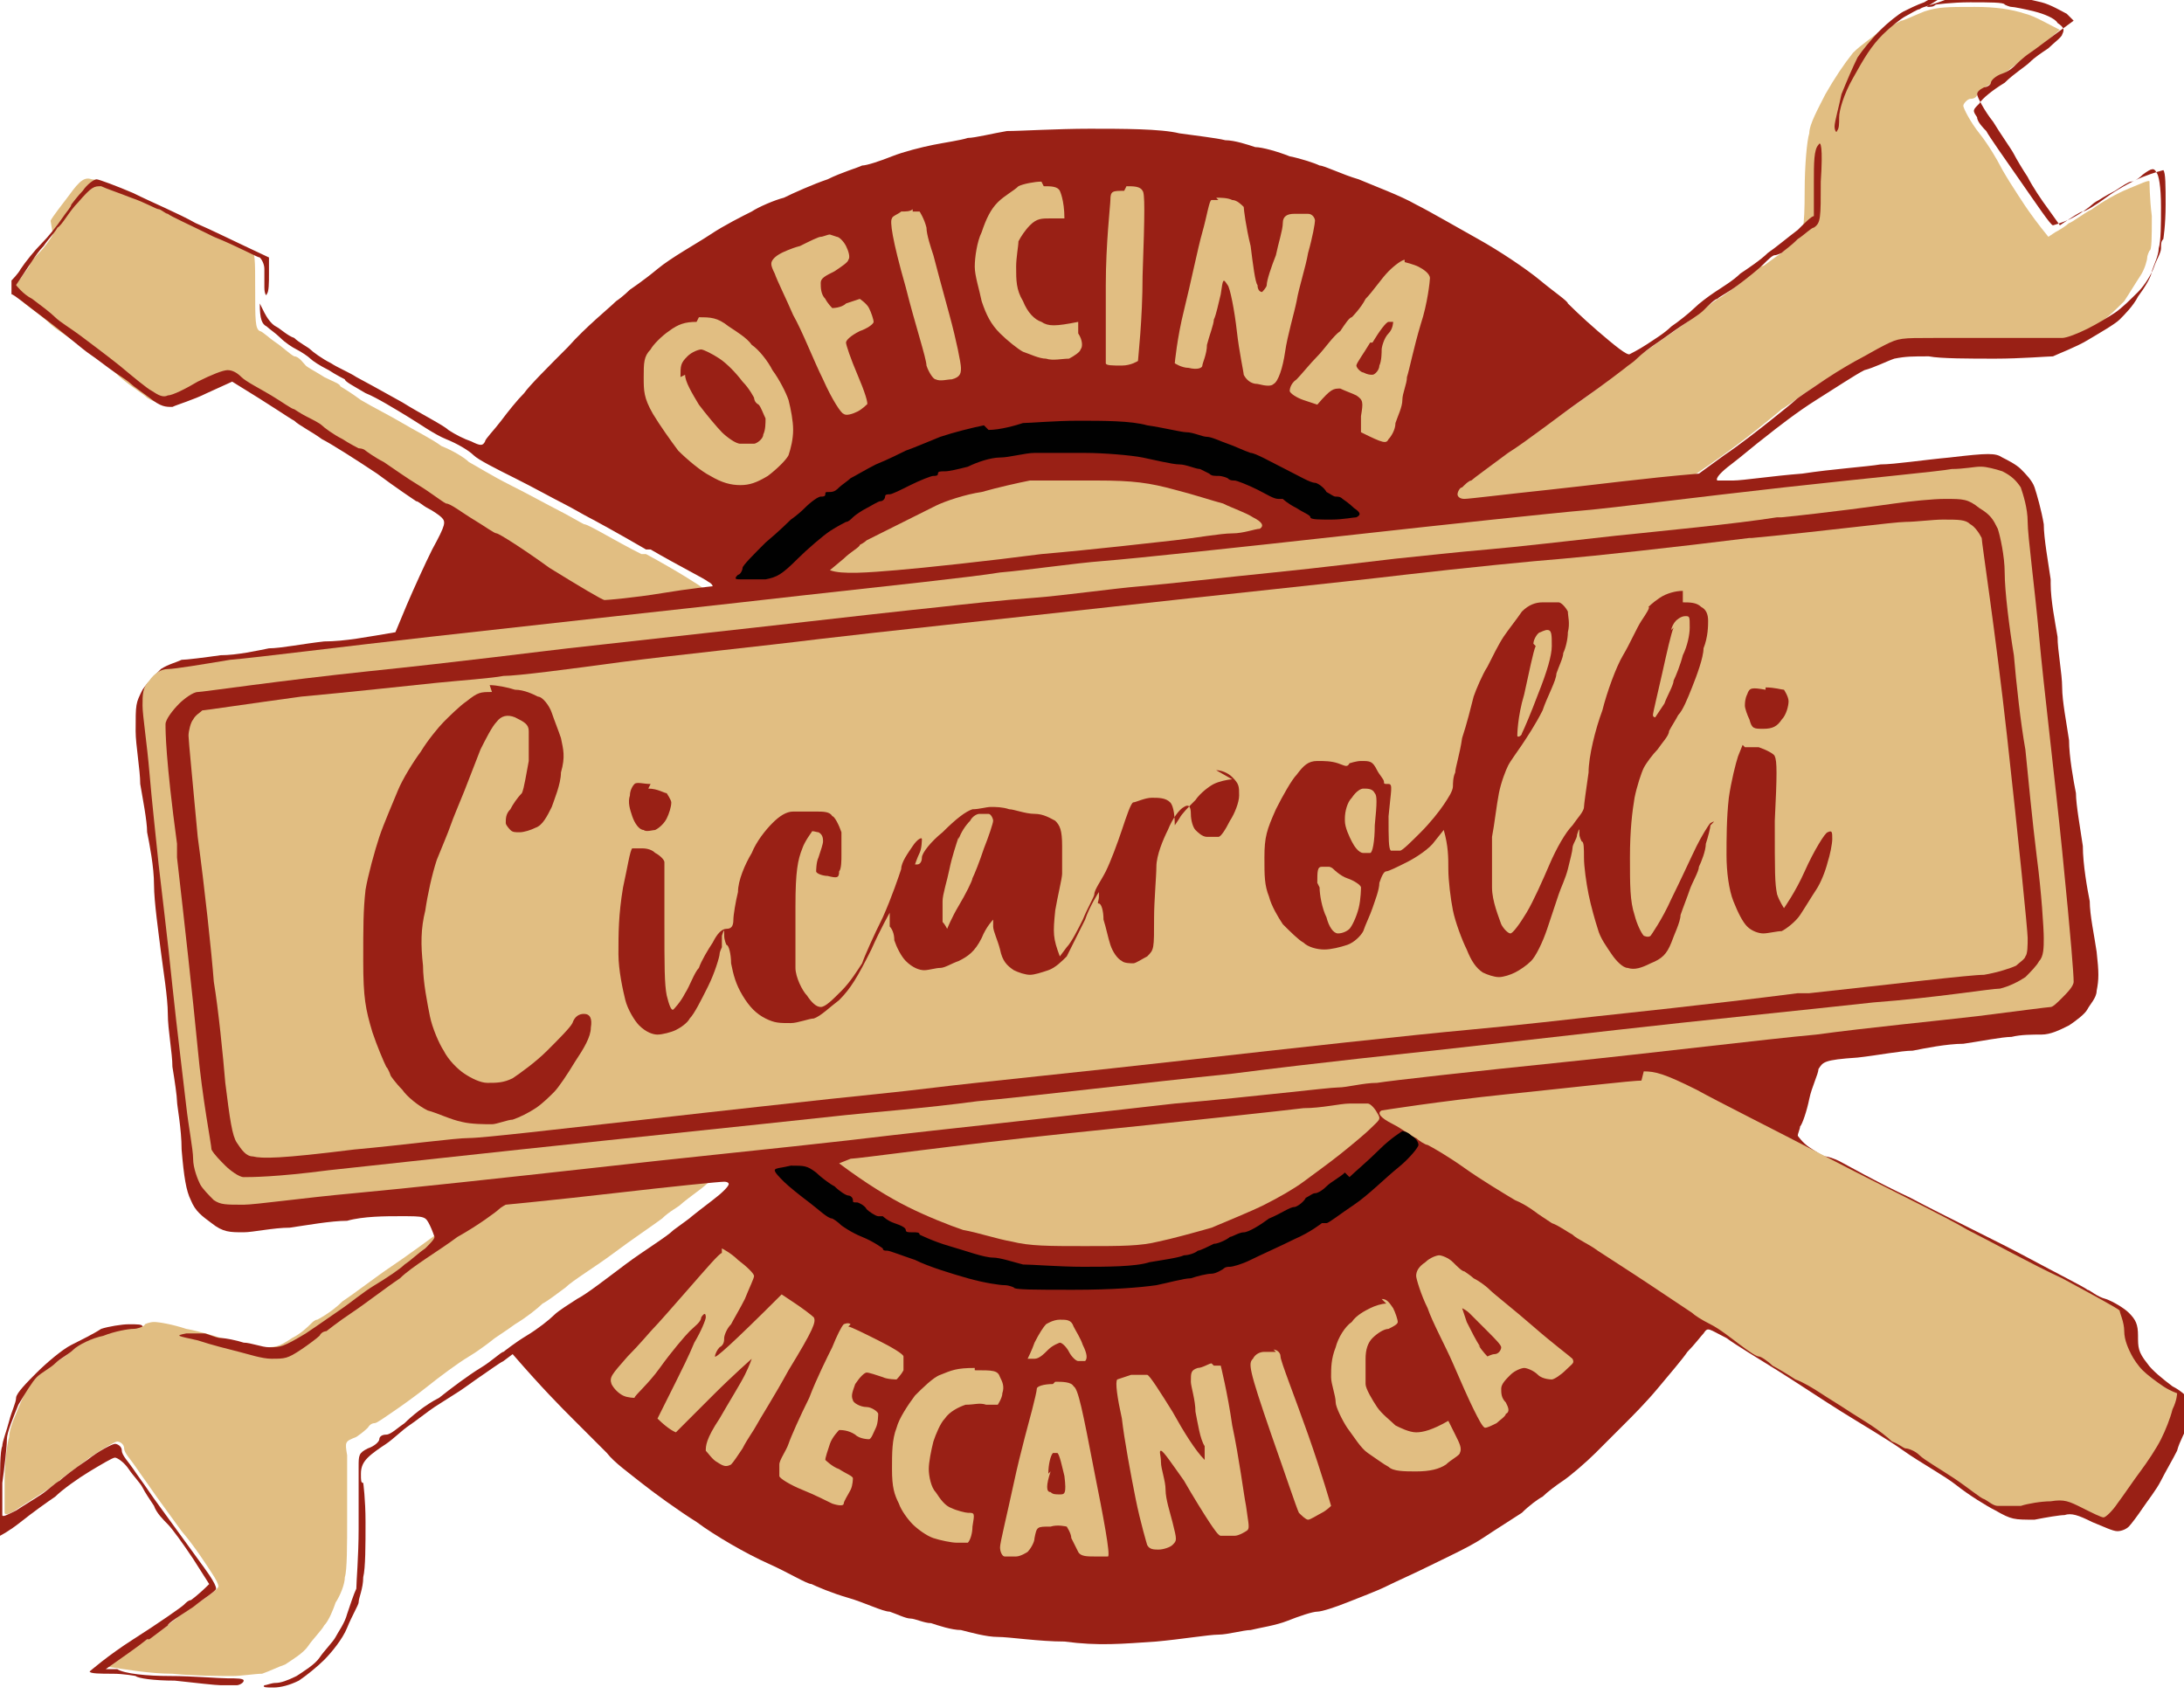
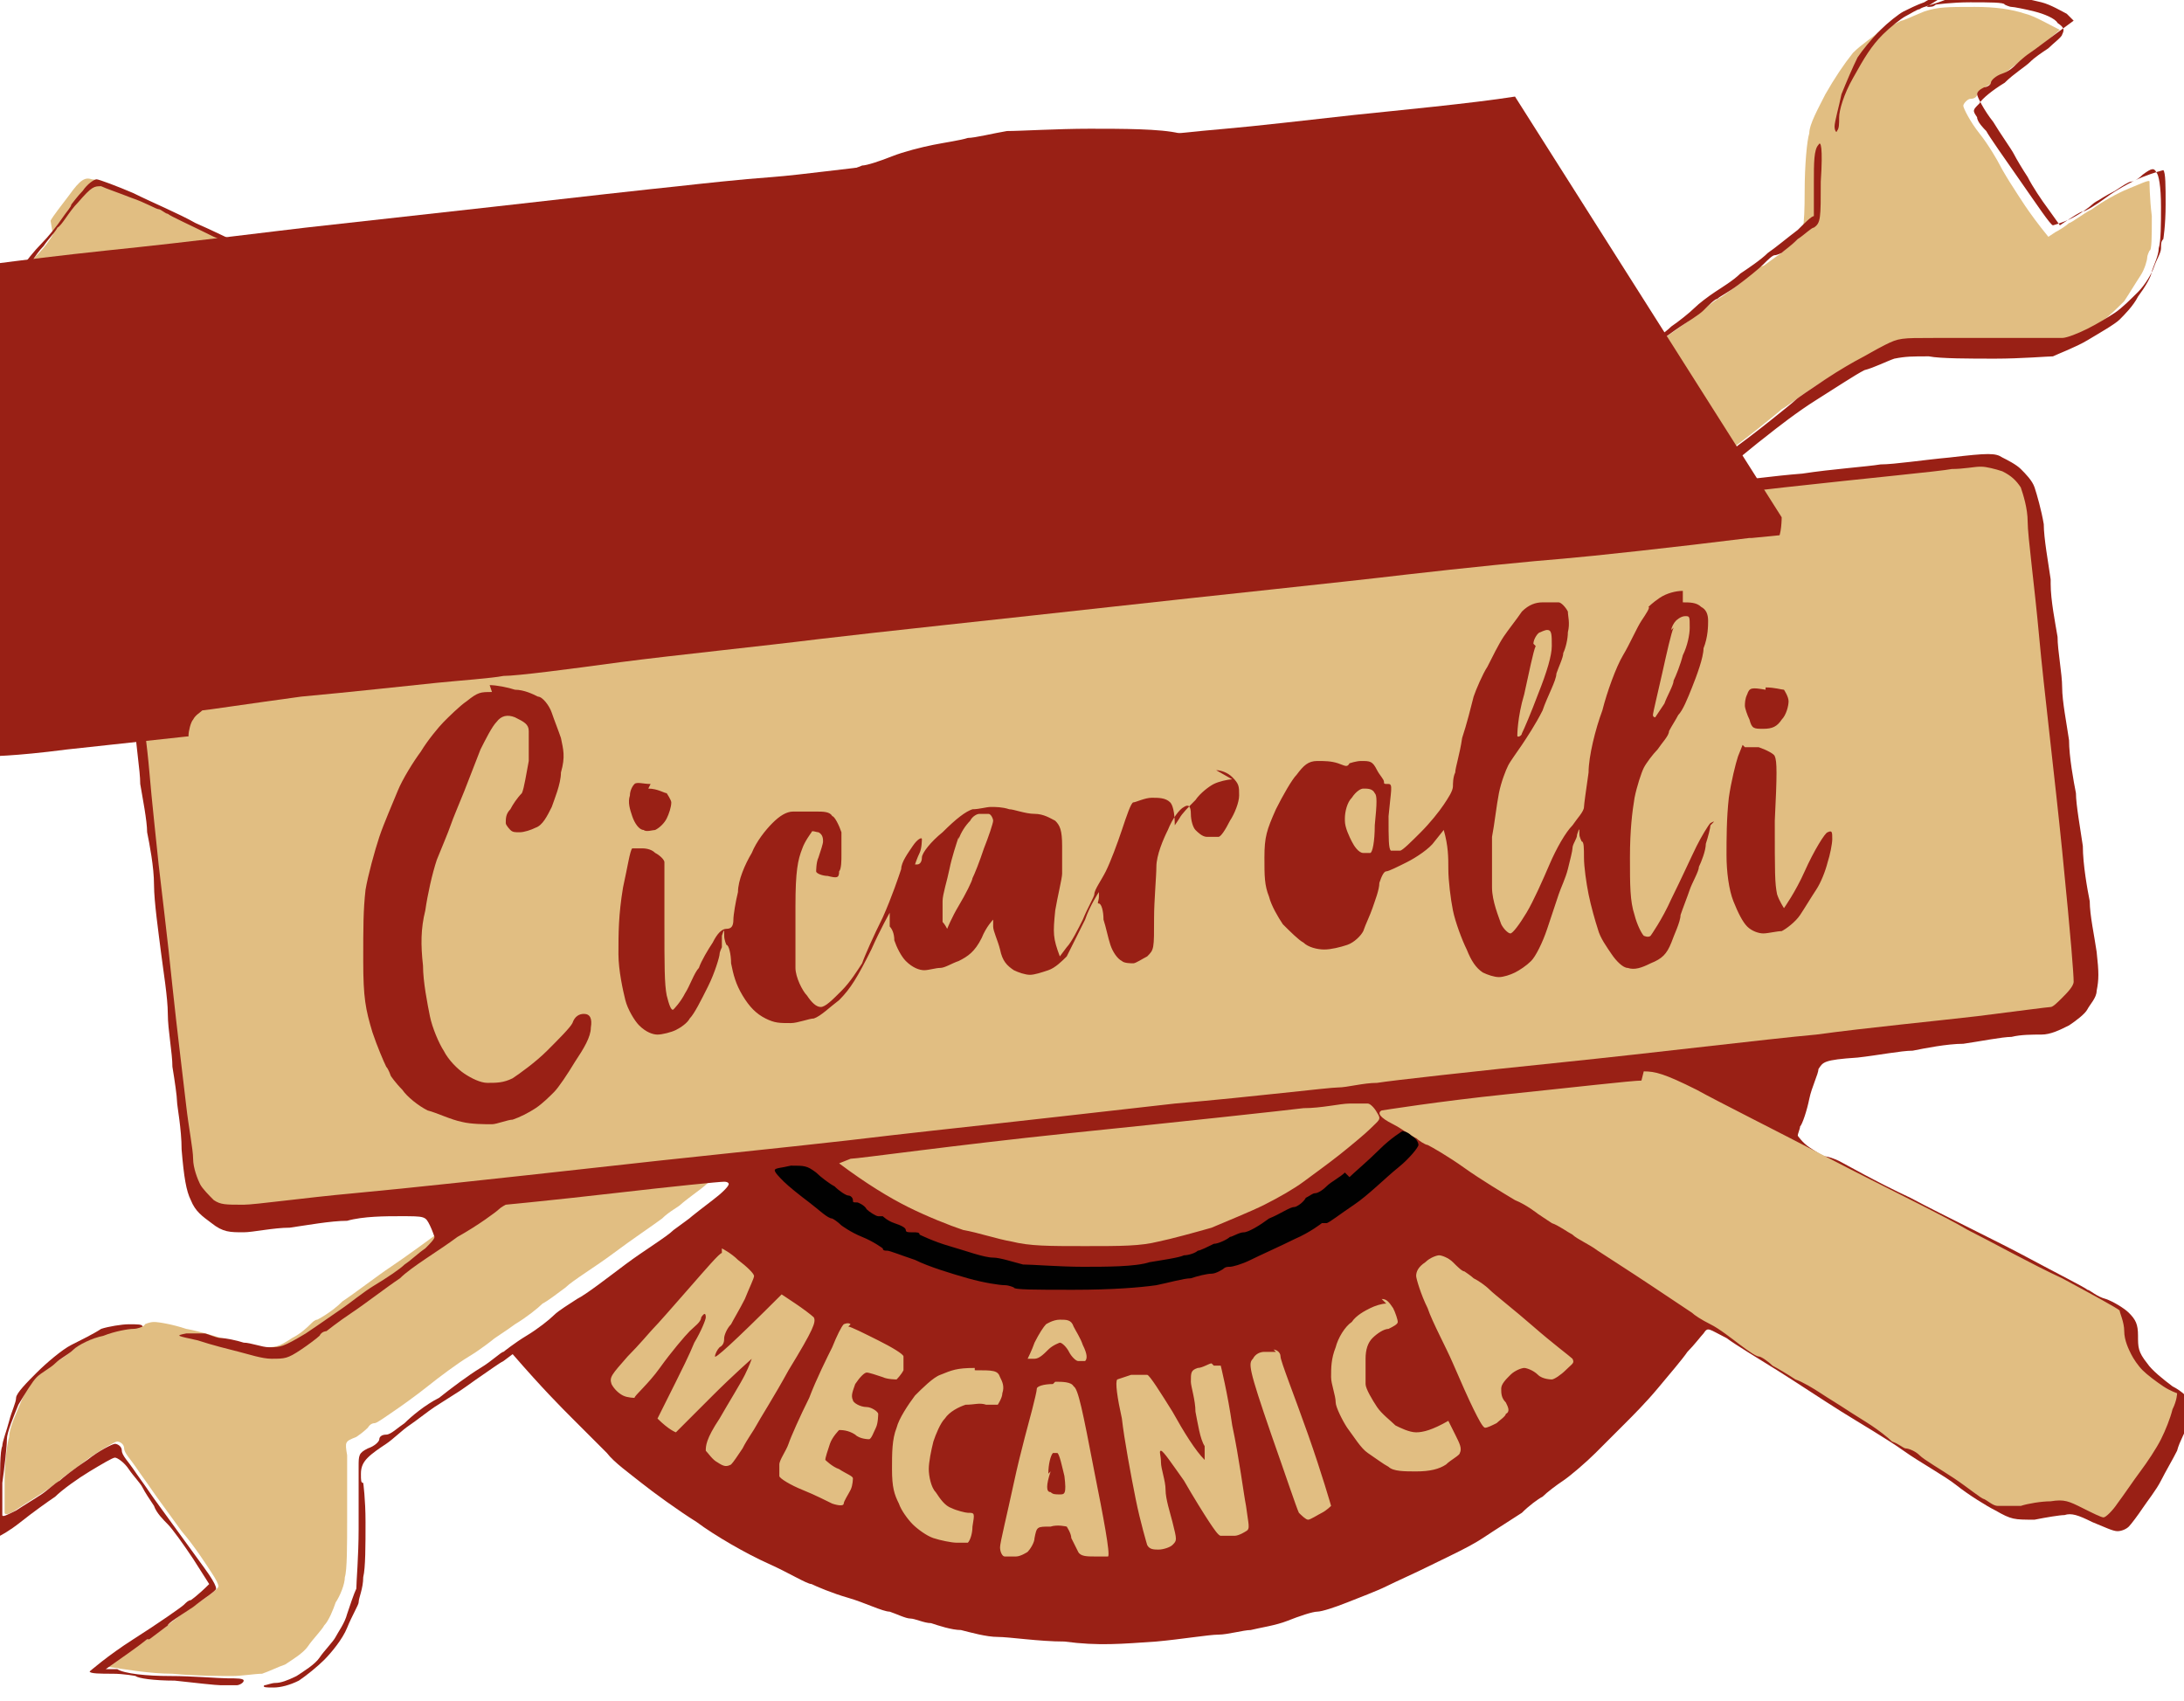
<svg xmlns="http://www.w3.org/2000/svg" id="Camada_1" viewBox="0 0 95 74">
  <defs>
    <style>      .st0, .st1 {        fill: #992015;      }      .st2 {        fill: #010101;      }      .st3, .st4 {        fill: #e1be82;      }      .st1, .st4 {        fill-rule: evenodd;      }    </style>
  </defs>
  <path class="st3" d="M82.7.9c.1,0,.5-.2,1-.4.6-.2,1-.2,2.2-.2.9,0,1.6.1,2.2.3.4.1.9.4,1.5.7l-.7.6c-.4.3-.9.7-1.2.9s-.5.4-.6.5c0,0-.3.3-.6.4-.3.2-.5.3-.5.4s-.1.2-.3.2c-.1,0-.3.2-.3.3,0,.1.3.7.7,1.2.4.5.8,1.2.9,1.4.1.2.4.7.6,1,.2.3.6,1,1.5,2.1l.3-.2c.2-.1.5-.3.6-.4.1,0,.6-.4,1-.6.4-.3,1.1-.7,1.6-.9.5-.2.9-.4.9-.3,0,0,0,.7.1,1.5,0,.9,0,1.5-.1,1.5,0,0-.1.2-.1.3s-.1.5-.3.8c-.2.3-.5.8-.7,1.1-.3.3-.7.7-1,.9-.3.2-.8.5-1.2.7-.4.2-.9.4-1.1.4-.2,0-1.2,0-2.3,0-1,0-2.5,0-3.3,0-1.3,0-1.5,0-2.1.3-.4.2-.8.4-1.1.6-.2.1-.9.5-1.5.9-.6.4-1.1.8-1.3.9-.1.1-.6.5-1.1.9-.5.4-1.4,1.1-3.2,2.3l-1.5.2c-.8,0-3.1.3-5,.6-1.9.2-3.6.4-3.7.4s-.3,0-.3-.2.1-.2.2-.3c.1,0,.3-.2.4-.3.1-.1.9-.7,1.6-1.2.8-.6,2.3-1.7,3.2-2.3,1-.7,1.8-1.3,1.9-1.4,0,0,.3-.3.5-.4.2-.2.6-.5.9-.7.3-.2.7-.5,1-.7.3-.2.7-.5,1-.7.2-.2.5-.4.6-.5.1,0,.5-.4.9-.6.4-.3.9-.6,1.1-.9.2-.2.5-.4.5-.4s.2,0,.3-.1c0,0,.4-.3.7-.5h0c.3-.3.6-.5.7-.6.2-.2.3-.4.3-2.1,0-1.1.1-2.2.2-2.5,0-.4.4-1.1.7-1.7.4-.7.8-1.3,1.2-1.8.4-.4.9-.7,1.1-.9.2-.1.5-.2.6-.3Z" />
  <path class="st3" d="M2.2,9.6c.1-.2.5-.7.8-1.1.5-.7.7-.8,1-.7.2,0,.8.2,1.3.5.5.2,1.1.5,1.2.5.1,0,.3.2.4.2.1,0,1,.5,2,1,1,.5,1.9.9,2,.9.2,0,.2.4.2,1.7,0,1.3,0,1.7.2,1.8.1,0,.4.3.7.5.3.2.6.5.8.6.2,0,.4.3.5.4.1.1.5.3.8.5.4.2.7.3.7.4,0,0,.5.3.9.6.5.3,1.3.7,1.8,1,.5.3,1.3.7,1.7,1,.5.2,1,.5,1.2.7.2.1,1,.6,1.8,1,.8.4,1.7.9,2.1,1.1.4.2.9.5,1.1.6.2,0,1.3.7,2.5,1.3h.2c1.3.7,2.4,1.4,2.5,1.5.1.1.2.2.2.2,0,0-1,.2-2.2.3-1.2.1-2.3.3-2.5.3s-1.2-.5-2.4-1.4c-1.2-.8-2.2-1.4-2.3-1.5-.1,0-.6-.4-1-.6-.5-.3-1-.6-1.2-.7-.2-.1-.7-.4-1.2-.8-.5-.3-1.2-.8-1.5-1-.3-.2-.7-.5-.8-.5,0,0-.2-.1-.3-.1s-.4-.2-.7-.4c-.3-.2-.7-.5-.9-.6-.1-.1-.5-.3-.7-.4-.2-.1-.5-.2-.5-.3,0,0-.5-.3-1-.6-.5-.3-1.1-.7-1.3-.8-.2-.2-.5-.3-.6-.3s-.7.2-1.3.5c-.6.3-1.2.5-1.3.6-.2,0-.4,0-.7-.2-.2-.2-.9-.6-1.4-1.1-.6-.5-1.3-1.1-1.7-1.3-.4-.3-.9-.6-1.1-.8-.2-.2-.6-.5-1-.8-.4-.3-.6-.6-.7-.6,0,0,.2-.4.4-.6.2-.3.4-.5.4-.6s.2-.3.4-.5c.2-.2.5-.6.6-.8Z" />
  <path class="st3" d="M21.7,52c.1,0,2.1-.2,4.4-.5,2.3-.3,4.4-.5,4.7-.5.2,0,.4,0,.4,0,0,0-.3.4-.7.7-.4.3-.8.6-.9.7s-.5.3-.8.6c-.4.3-1.3.9-2.1,1.5-.8.6-1.8,1.2-2.1,1.5-.4.3-.8.6-1,.7-.2.2-.7.6-1.2.9-.4.3-.9.6-1,.7,0,0-.5.4-1,.7-.5.3-1.3.9-1.8,1.3-.5.4-1.2.9-1.5,1.1-.3.2-.7.5-.8.5-.2,0-.3.2-.3.2s-.2.2-.5.4c-.5.2-.5.2-.4.8,0,.3,0,1.5,0,2.7,0,1.2,0,2.3-.1,2.6,0,.3-.2.8-.4,1.1-.1.3-.3.8-.5,1-.1.2-.5.6-.7.9-.2.3-.7.6-1,.8-.3.1-.7.3-1,.4-.3,0-.9.1-1.3.1s-1.6,0-2.6-.1c-1,0-2.1-.2-2.8-.3l.4-.3c.2-.2.8-.6,1.3-.9.5-.3.9-.6,1-.7,0,0,.5-.4,1.1-.8.6-.4,1-.7,1-.8s-.1-.3-.3-.6c-.2-.3-.7-1.1-1.3-1.8-.5-.7-1.1-1.5-1.3-1.8-.2-.3-.5-.7-.7-1-.2-.3-.5-.6-.5-.8,0-.2-.2-.3-.3-.3s-.6.3-1.2.7c-.5.4-1.1.8-1.2.9-.1.1-.5.4-.8.6h0c-.3.2-.8.5-1.1.7-.4.3-.6.3-.6.2,0,0,0-.7,0-1.4,0-.7.1-1.6.2-1.9,0-.4.3-1,.5-1.5.2-.5.6-1.1.8-1.2.2-.2.5-.5.8-.6.2-.1.6-.4.8-.6.2-.2.8-.4,1.3-.6.5-.2,1.1-.3,1.3-.3.2,0,.4,0,.4-.1,0,0,.2-.1.4-.1s.8.1,1.4.3c.6.1,1.5.4,1.9.5.4.1,1.1.3,1.4.3.6,0,.7,0,1.3-.4.4-.2.7-.5.8-.6.1-.1.2-.2.3-.2,0,0,.6-.3,1.1-.8.6-.4,1.5-1.1,2.1-1.5.6-.4,1.7-1.2,2.5-1.8.8-.6,1.6-1.1,1.8-1.2.1-.1.3-.2.4-.2Z" />
  <path class="st0" d="M83.8.3c.2,0,.3,0,.4-.1,0,0,.7-.1,1.5-.1s1.5,0,1.5.1c0,0,.2.1.3.1s.6.1,1,.2c.4.1.9.3,1,.5.3.2.3.3.2.5,0,.1-.4.4-.6.6-.3.2-.6.4-.8.6-.2.2-.7.5-1.1.9-.5.3-1,.7-1.1.9-.3.3-.3.3-.1.6,0,.2.3.5.4.6.1.2.8,1.2,1.5,2.2.7,1,1.3,1.9,1.4,1.9,0,0,.4-.1.8-.3.4-.2.8-.5.9-.6.1-.1.3-.2.3-.2,0,0,.3-.2.7-.4.3-.2.6-.4.7-.4s.3-.1.5-.3c.4-.3.5-.3.6-.1.1.1.2.6.2,1.5,0,.7,0,1.5-.1,1.8,0,.3-.2.7-.3,1,0,.2-.3.7-.6,1.1-.2.4-.6.8-.8,1-.2.2-.9.6-1.4.9s-1.3.6-1.5.7c-.2,0-1.4.1-2.5.1s-2.4,0-2.9-.1c-.7,0-1,0-1.5.1-.3.1-.9.4-1.3.5-.4.2-1.3.8-2.1,1.3-.8.5-1.7,1.2-2.2,1.6-.4.3-1.1.9-1.5,1.2-.4.3-.7.6-.6.7,0,0,.4,0,.7,0,.4,0,1.7-.2,3-.3,1.3-.2,2.8-.3,3.4-.4.6,0,1.9-.2,3-.3,1.7-.2,2-.2,2.3,0,.2.1.6.3.8.5.2.2.5.5.6.8.1.3.3,1,.4,1.6,0,.6.2,1.7.3,2.4v.2c0,.7.2,1.7.3,2.3,0,.6.2,1.6.2,2.2,0,.6.2,1.6.3,2.3,0,.7.2,1.8.3,2.3,0,.5.2,1.6.3,2.3,0,.8.2,1.9.3,2.4,0,.6.2,1.5.3,2.2.1.9.1,1.2,0,1.7,0,.3-.3.6-.4.8-.1.2-.5.5-.8.7-.4.2-.8.4-1.2.4s-.9,0-1.3.1c-.4,0-1.4.2-2.1.3-.7,0-1.7.2-2.2.3-.5,0-1.5.2-2.4.3h0c-1.5.1-1.5.2-1.7.5,0,.2-.3.8-.4,1.3s-.3,1.1-.4,1.2c0,.1-.1.3-.1.4,0,0,.2.3.5.5.3.2.6.4.7.4.1,0,.4.1.6.2.2.1,1.6.9,3.1,1.6,1.5.8,3.8,1.9,5.1,2.6,1.3.7,2.5,1.3,2.6,1.4.1,0,.4.3.8.4.3.1.8.4,1,.6.3.3.4.5.4,1,0,.5,0,.7.4,1.2.2.3.7.7,1.1,1,.4.2.7.5.8.7.1.3,0,.5-.1.9-.1.3-.4.8-.5,1.2-.2.4-.5.9-.7,1.3-.2.4-.6.9-.8,1.2-.2.3-.5.7-.6.8-.1.1-.3.2-.5.2s-.6-.2-1.1-.4c-.6-.3-.9-.4-1.2-.3-.2,0-.8.1-1.3.2-.9,0-1,0-1.7-.4-.4-.2-1.2-.7-1.7-1.1-.5-.4-1.6-1-2.3-1.5-.7-.5-1.9-1.2-2.7-1.7-.8-.5-2-1.3-2.8-1.8-.8-.5-1.8-1.1-2.2-1.4-.8-.4-.8-.5-1-.2-.1.1-.4.5-.7.8-.2.3-.8,1-1.3,1.6-.5.6-1.1,1.2-1.4,1.5-.3.3-.9.9-1.3,1.3-.4.4-1.1,1-1.4,1.2-.3.2-.7.5-.9.7-.2.1-.6.4-.9.7-.3.2-1.1.7-1.7,1.1-.6.4-1.7.9-2.3,1.2-.6.3-1.5.7-1.9.9-.4.2-1.2.5-1.7.7-.5.2-1.1.4-1.3.4-.2,0-.8.2-1.3.4-.5.2-1.2.3-1.6.4-.3,0-1,.2-1.4.2-.4,0-1.6.2-2.7.3-1.5.1-2.5.2-4,0-1.1,0-2.4-.2-2.9-.2-.5,0-1.2-.2-1.6-.3-.4,0-1-.2-1.3-.3-.3,0-.7-.2-.9-.2-.2,0-.6-.2-.9-.3-.3,0-1.1-.4-1.8-.6-.7-.2-1.4-.5-1.6-.6-.2,0-1-.5-1.9-.9-.9-.4-2.3-1.2-3.1-1.8-.8-.5-1.9-1.3-2.4-1.7-.5-.4-1.2-.9-1.5-1.3-.3-.3-1-1-1.5-1.5-.5-.5-1.3-1.3-2.6-2.8l-.4.3c-.2.1-.6.4-.9.6-.3.2-.7.5-1,.7-.3.2-.8.5-1.1.7-.3.2-.8.6-1.1.8-.3.2-.7.6-1,.8-.3.2-.6.4-.8.6-.2.2-.3.4-.3.7s0,.4.1.4c0,0,.1.7.1,1.7s0,2-.1,2.4c0,.5-.2.9-.2,1.1,0,.1-.3.6-.5,1.1-.2.5-.7,1.1-1,1.4-.3.3-.8.7-1.1.9-.4.2-.8.3-1.1.3s-.5,0-.4-.1c.1,0,.3-.1.5-.1s.5-.1.9-.3c.3-.2.8-.5,1-.8.2-.3.6-.7.7-.9.1-.2.4-.6.5-1,.1-.3.3-.9.4-1.1,0-.3.1-1.4.1-2.6,0-1.2,0-2.3,0-2.7,0-.5,0-.6.4-.8.3-.1.5-.3.5-.4s.1-.2.3-.2c.2,0,.5-.3.8-.5.3-.3.9-.8,1.5-1.1.5-.4,1.3-1,1.8-1.3s.9-.7,1-.7c0,0,.5-.4,1-.7.5-.3,1-.7,1.2-.9.2-.2.7-.5,1-.7.4-.2,1.3-.9,2.1-1.5.8-.6,1.8-1.2,2.1-1.5.4-.3.7-.5.8-.6,0,0,.5-.4.9-.7.4-.3.7-.6.7-.7,0,0,0-.1-.2-.1s-2.2.2-4.8.5c-2.6.3-4.7.5-4.7.5s-.2.1-.3.2c-.1.1-.9.7-1.8,1.2-.8.6-2,1.3-2.5,1.8-.6.4-1.5,1.1-2.1,1.5-.6.4-1.1.8-1.1.8,0,0-.2,0-.3.2-.1.1-.5.4-.8.6-.6.4-.7.4-1.3.4-.4,0-1-.2-1.4-.3-.4-.1-1.2-.3-1.8-.5-.9-.2-1-.2-.5-.3.3,0,.6,0,.8,0,.1,0,.5.2.7.2.2,0,.7.1,1,.2.3,0,.8.2,1.1.2.5,0,.6,0,1.6-.6.6-.4,1.3-.9,1.6-1.1.3-.2.9-.7,1.4-1,.5-.3,1.1-.7,1.3-.9.3-.2.6-.5.9-.7.2-.2.4-.4.4-.5,0,0-.1-.3-.2-.5-.2-.4-.2-.4-1.3-.4-.6,0-1.6,0-2.3.2-.7,0-1.8.2-2.5.3-.7,0-1.6.2-2,.2-.6,0-.9,0-1.4-.4-.4-.3-.7-.5-.9-1-.2-.4-.3-1-.4-2.2,0-.9-.2-1.9-.2-2.1,0-.2-.1-.9-.2-1.5,0-.6-.2-1.6-.2-2.3,0-.7-.2-1.9-.3-2.7-.1-.8-.3-2.2-.3-2.9,0-.8-.2-1.8-.3-2.3,0-.5-.2-1.5-.3-2.1,0-.6-.2-1.7-.2-2.3,0-1.2,0-1.2.3-1.8.2-.3.6-.7.8-.9.3-.2.7-.3.9-.4.2,0,1-.1,1.7-.2.7,0,1.6-.2,2.1-.3.5,0,1.5-.2,2.4-.3.9,0,1.9-.2,3.1-.4l.5-1.2c.3-.7.8-1.8,1.1-2.4.6-1.1.6-1.2.4-1.4-.1-.1-.4-.3-.6-.4-.2-.1-.4-.3-.5-.3,0,0-.9-.6-1.7-1.2-.9-.6-2-1.3-2.4-1.5-.4-.3-1-.6-1.2-.8-.2-.1-.9-.6-2.7-1.7l-1.1.5c-.6.3-1.3.5-1.5.6-.3,0-.5,0-1-.4-.4-.3-.7-.5-.8-.6s-.4-.3-.7-.5c-.3-.2-.8-.6-1.1-.8-.3-.2-1.1-.9-1.9-1.5s-1.4-1.1-1.5-1.1c0,0,0-.1,0-.3s0-.3,0-.3c0,0,.3-.3.4-.5.2-.3.6-.8.9-1.1.3-.3.7-.8.9-1.1s.4-.5.4-.6c0,0,.3-.4.5-.6.2-.3.5-.5.6-.5s.9.3,1.6.6c.8.4,2,.9,2.7,1.3.7.3,1.7.8,3.2,1.5v.7c0,.4,0,.8-.1.9,0,.1-.1,0-.1-.3,0-.2,0-.6,0-.8,0-.2-.1-.4-.2-.5-.1,0-1-.5-2-.9-1-.5-1.9-.9-2-1-.1,0-.3-.2-.4-.2-.1,0-.6-.3-1.2-.5-.5-.2-1.1-.4-1.3-.5-.3,0-.4,0-1,.7-.4.4-.7,1-.9,1.1-.1.2-.4.5-.6.8-.2.2-.4.5-.4.5s-.2.3-.4.6c-.2.3-.4.6-.4.6,0,0,.3.4.7.6.4.3.8.6,1,.8.2.2.7.5,1.1.8.4.3,1.2.9,1.7,1.3.6.5,1.2,1,1.4,1.1.3.2.5.3.7.2.2,0,.8-.3,1.3-.6.6-.3,1.1-.5,1.3-.5s.4.1.6.3c.2.2.8.5,1.3.8.5.3.9.6,1,.6,0,0,.3.2.5.3.2.1.6.3.7.4.1.1.5.4.9.6.3.2.7.4.7.4s.2,0,.3.1c0,0,.4.3.8.5.3.2,1,.7,1.5,1,.5.3,1,.7,1.2.8.2,0,.7.4,1.2.7.5.3.9.6,1,.6.1,0,1.2.7,2.3,1.5,1.3.8,2.3,1.4,2.4,1.4s1.3-.1,2.5-.3,2.2-.3,2.2-.3c0,0,0-.1-.2-.2-.1-.1-1.3-.7-2.5-1.4h-.2c-1.2-.7-2.3-1.3-2.5-1.4-.2-.1-.7-.4-1.1-.6-.4-.2-1.3-.7-2.1-1.1-.8-.4-1.6-.8-1.8-1-.2-.2-.7-.5-1.2-.7-.5-.2-1.2-.7-1.7-1-.5-.3-1.3-.8-1.8-1-.5-.3-.9-.5-.9-.6,0,0-.4-.2-.7-.4-.4-.2-.7-.4-.8-.5-.1-.1-.4-.3-.6-.4-.2-.1-.5-.3-.7-.5-.2-.2-.5-.4-.6-.5-.2-.1-.3-.3-.3-1l.2.4c.1.2.3.5.5.6.2.1.5.4.8.5.2.2.6.4.7.5.1.1.5.4.9.6.3.2.8.4,1.1.6.2.1,1.1.6,2,1.1.8.5,1.8,1,2,1.2.3.2.7.4,1,.5.4.2.5.2.6,0,0-.1.4-.5.7-.9.3-.4.7-.9,1-1.2.2-.3,1.1-1.2,1.9-2,.8-.9,1.8-1.7,2.1-2,.3-.2.6-.5.6-.5,0,0,.6-.4,1.2-.9.6-.5,1.7-1.1,2.3-1.5.6-.4,1.4-.8,1.8-1,.3-.2,1-.5,1.4-.6.4-.2,1.3-.6,1.9-.8.6-.3,1.3-.5,1.5-.6.2,0,.8-.2,1.3-.4.5-.2,1.3-.4,1.8-.5.5-.1,1.2-.2,1.5-.3.3,0,1.1-.2,1.7-.3.6,0,2.2-.1,3.6-.1s3.1,0,3.9.2c.7.1,1.6.2,2,.3.4,0,1,.2,1.3.3.3,0,1,.2,1.5.4.5.1,1.1.3,1.3.4.2,0,1,.4,1.7.6.7.3,1.8.7,2.5,1.1.6.3,1.8,1,2.7,1.5.9.5,2.1,1.3,2.7,1.8.6.5,1.2.9,1.2,1,0,0,.6.6,1.3,1.2.7.6,1.3,1.1,1.4,1,0,0,.4-.2.7-.4.3-.2.8-.5,1.1-.8.3-.2.8-.6,1-.8.2-.2.6-.5.9-.7.3-.2.8-.5,1.1-.8.3-.2.9-.6,1.2-.9.3-.2.9-.7,1.3-1,.3-.3.6-.6.7-.6,0,0,0-.7,0-1.5s0-1.4.2-1.6c.1-.2.2.1.1,1.6,0,1.6,0,1.8-.3,2-.1,0-.4.3-.7.5h0c-.3.3-.6.5-.7.6,0,0-.2.1-.3.1s-.3.2-.5.4c-.2.2-.7.6-1.1.9-.4.3-.8.5-.9.6-.1,0-.4.3-.6.5-.2.2-.7.5-1,.7-.3.2-.7.5-1,.7-.3.2-.7.5-.9.7-.2.2-.4.3-.5.4,0,0-.9.7-1.9,1.4-1,.7-2.4,1.8-3.2,2.3-.8.6-1.5,1.1-1.6,1.2-.1,0-.3.2-.4.3-.1,0-.2.2-.2.3s.1.2.3.2,1.8-.2,3.7-.4c1.9-.2,4.1-.5,6.5-.7l1.1-.8c.6-.4,1.5-1.1,2-1.5.5-.4,1-.8,1.1-.9.1-.1.7-.5,1.3-.9.6-.4,1.3-.8,1.5-.9.2-.1.7-.4,1.1-.6.6-.3.7-.3,2.1-.3.8,0,2.3,0,3.3,0,1,0,2.1,0,2.3,0,.2,0,.7-.2,1.1-.4.4-.2.9-.5,1.2-.7.3-.2.7-.6,1-.9.3-.3.6-.8.7-1.1.1-.3.3-.6.3-.8s0-.3.1-.4c0,0,.1-.6.1-1.5,0-.8,0-1.4-.1-1.5,0,0-.4.1-.9.3-.5.2-1.2.6-1.6.9-.4.3-.9.6-1,.6-.1,0-.4.2-1,.6l-.5-.7c-.3-.4-.7-1-.9-1.4-.2-.3-.5-.8-.6-1-.1-.2-.6-.9-.9-1.4-.4-.5-.7-1.1-.7-1.2,0-.1.1-.2.3-.3.1,0,.3-.1.3-.2s.2-.3.5-.4c.3-.1.5-.3.6-.4,0,0,.3-.3.6-.5.3-.2.8-.6,1.9-1.4l-.3-.3c-.2-.1-.7-.4-1.1-.5-.4-.1-1.3-.3-2-.3-1.1,0-1.4,0-2.2.2-.5.2-1,.3-1.1.4-.1,0-.4.2-.6.3-.2.1-.7.5-1,.8-.5.5-.8,1-1.3,1.9-.4.7-.6,1.4-.6,1.7s0,.5-.1.6c0,.1-.1,0-.1-.2s.2-.9.3-1.4c.2-.5.5-1.2.7-1.6.2-.3.6-.8,1-1.2.3-.3.8-.7,1-.8.2-.1.6-.3.9-.4h0c.3-.2.7-.3.9-.3Z" />
  <path class="st0" d="M3.1,58.5c.4-.2,1-.5,1.3-.7.3-.1.9-.2,1.2-.2.4,0,.6,0,.6.1,0,0-.2.1-.4.1-.2,0-.8.1-1.3.3-.5.1-1.1.4-1.3.6-.2.2-.6.4-.8.6-.2.2-.6.4-.8.6-.2.2-.5.7-.8,1.2-.2.5-.5,1.2-.5,1.5,0,.3-.1,1.2-.2,1.9,0,.7,0,1.3,0,1.4,0,.1.2,0,.6-.2.3-.2.8-.5,1.1-.7.3-.2.6-.5.8-.6.1-.1.6-.5,1.2-.9.5-.4,1.1-.7,1.2-.7s.3.1.3.3c0,.2.3.5.5.8.2.3.5.7.7,1,.2.3.8,1.1,1.3,1.8.5.7,1.1,1.5,1.3,1.8.2.3.3.5.3.6s-.5.4-1,.8c-.6.4-1.1.7-1.1.8,0,0-.4.3-.8.6h-.1c-.5.4-1.1.8-1.8,1.3h.5c.3.2,1.3.3,2.3.3,1,0,2.1.1,2.5.1.4,0,.7,0,.7.1s-.2.2-.3.2c-.2,0-.5,0-.7,0-.2,0-1.1-.1-2-.2-.9,0-1.6-.1-1.7-.2,0,0-.5-.1-1-.1s-1,0-1-.1c0,0,.8-.7,1.9-1.4,1.1-.7,2.1-1.4,2.2-1.5.1-.1.2-.2.3-.2,0,0,.3-.2.8-.7l-.7-1.1c-.4-.6-.9-1.3-1.1-1.5-.2-.2-.5-.5-.6-.8-.2-.3-.4-.6-.5-.8-.1-.2-.4-.5-.6-.8-.2-.3-.5-.5-.6-.5s-.6.3-1.1.6c-.5.3-1.2.8-1.5,1.1-.3.2-1,.7-1.5,1.1-.5.4-.9.6-.9.6s0-.8,0-1.8c0-1,0-1.9.1-2.1,0-.2.2-.7.3-1.1.1-.4.3-.8.3-1,0-.2.5-.7.9-1.1.4-.4,1.1-1,1.5-1.2Z" />
  <path class="st4" d="M45.4,8.1c.3,0,.6,0,.7.2,0,0,.2.4.2,1.2h-.6c-.4,0-.6,0-.9.3-.2.2-.4.5-.5.7,0,.2-.1.7-.1,1.1,0,.6,0,1,.3,1.5.2.5.5.8.8.9.3.2.6.2,1.6,0v.5c.2.3.2.6.1.7,0,.1-.3.3-.5.4-.3,0-.7.1-1,0-.3,0-.7-.2-1-.3-.2-.1-.7-.5-1-.8-.4-.4-.6-.8-.8-1.4-.1-.5-.3-1.1-.3-1.5s.1-1.1.3-1.5c.2-.6.4-1,.7-1.3.3-.3.7-.5.9-.7.2-.1.7-.2,1-.2ZM49,8.1c.3,0,.6,0,.7.2.1.1.1.9,0,3.7,0,1.9-.2,3.6-.2,3.7,0,0-.3.2-.7.2s-.7,0-.7-.1c0,0,0-1.6,0-3.4,0-1.8.2-3.5.2-3.7,0-.4.1-.4.6-.4ZM52.9,8.6c.2,0,.5,0,.7.1.2,0,.4.2.5.3,0,.1.1.9.3,1.7.1.8.2,1.6.3,1.7,0,.2.1.3.2.3,0,0,.2-.2.2-.3,0-.2.2-.8.4-1.3.1-.5.3-1.1.3-1.4,0-.3.2-.4.5-.4s.5,0,.6,0c.2,0,.3.2.3.3s-.1.7-.3,1.4c-.1.6-.4,1.5-.5,2.1-.1.5-.4,1.5-.5,2.2-.1.7-.3,1.3-.5,1.4-.1.1-.3.1-.7,0-.3,0-.5-.2-.6-.4,0-.1-.2-1-.3-1.9-.1-.9-.3-1.9-.4-2-.2-.3-.2-.3-.3.4-.1.4-.2.9-.3,1.1,0,.2-.2.7-.3,1.1,0,.4-.2.8-.2.9,0,.1-.2.2-.6.1-.3,0-.6-.2-.6-.2,0,0,.1-1.1.4-2.3.3-1.2.6-2.7.8-3.4.2-.7.3-1.4.4-1.4,0,0,.2,0,.3,0ZM39.7,9.2c.1,0,.3,0,.3,0,0,0,.2.3.3.7,0,.3.2.9.3,1.2.1.4.4,1.5.7,2.6.3,1.1.5,2.1.5,2.3s0,.4-.4.5c-.2,0-.5.1-.7,0-.1,0-.3-.3-.4-.6,0-.3-.5-1.8-.9-3.4-.6-2.1-.7-2.9-.6-3,0-.1.3-.2.4-.3.2,0,.4,0,.5-.1ZM36.4,10.3c.1,0,.3.2.4.4.1.2.2.5.1.6,0,.1-.3.3-.6.5-.4.2-.6.3-.6.5s0,.5.2.7c.1.2.3.4.3.4s.4,0,.6-.2c.3-.1.6-.2.6-.2s.3.2.4.4c.1.2.2.5.2.6s-.3.3-.6.4c-.4.2-.6.4-.6.5s.2.7.5,1.4c.3.7.5,1.3.4,1.3,0,0-.2.2-.4.3-.2.1-.5.2-.6.1-.1,0-.5-.6-.9-1.5-.4-.8-.9-2.1-1.3-2.8-.3-.7-.7-1.5-.8-1.8-.2-.4-.2-.5,0-.7.1-.1.3-.2.3-.2s.4-.2.8-.3c.4-.2.8-.4.9-.4.1,0,.3-.1.4-.1ZM61.1,11.4c0,0,.4.1.6.2.2.1.5.3.5.5,0,.1-.1,1.1-.4,2-.3,1-.5,2-.6,2.3,0,.3-.2.7-.2,1,0,.3-.2.7-.3,1,0,.3-.2.6-.3.7-.1.2-.2.2-1.2-.3v-.7c.1-.6.1-.7-.2-.9-.2-.1-.5-.2-.7-.3-.3,0-.4,0-1,.7l-.6-.2c-.3-.1-.6-.3-.6-.4,0,0,0-.3.3-.5.2-.2.6-.7.9-1,.3-.3.7-.9,1-1.1.2-.3.4-.6.5-.6,0,0,.4-.4.6-.8.3-.3.7-.9,1-1.2.3-.3.6-.5.7-.5ZM30.4,13.8c.5,0,.8,0,1.3.4.3.2.8.5,1,.8.3.2.7.7.9,1.1.3.4.6,1,.7,1.3.1.4.2.9.2,1.3s-.1.8-.2,1.1c-.1.2-.5.6-.9.9-.5.3-.8.4-1.2.4-.4,0-.8-.1-1.3-.4-.4-.2-1-.7-1.4-1.1-.3-.4-.8-1.1-1.1-1.6-.4-.7-.4-1-.4-1.6,0-.6,0-.9.3-1.2.1-.2.5-.6.8-.8.4-.3.7-.4,1.2-.4ZM86.2,20.3c.2,0,.6.1.9.2.4.2.6.4.8.7.1.3.3.9.3,1.5,0,.6.3,2.8.5,5,.2,2.2.7,6.3,1,9.3.4,4,.5,5.4.5,5.7,0,.2-.3.5-.5.7-.2.2-.4.4-.5.4-.1,0-1.6.2-3.2.4-1.7.2-4.8.5-7,.8-2.2.2-7.1.8-11,1.2-3.9.4-7.5.8-8.1.9-.6,0-1.3.2-1.7.2-.4,0-3.6.4-7.1.7-3.5.4-7.1.8-8,.9-.9.1-3.7.4-6.2.7-2.6.3-7.6.8-11.1,1.2-3.6.4-8.2.9-10.4,1.1-2.2.2-4.3.5-4.8.5-.8,0-1,0-1.3-.2-.2-.2-.5-.5-.6-.7-.1-.2-.3-.7-.3-1.1,0-.4-.2-1.4-.3-2.3-.1-.9-.4-3.3-.6-5.2-.2-2-.5-4.4-.6-5.3-.1-1-.3-2.8-.4-4-.1-1.2-.3-2.5-.3-2.9,0-.5,0-.8.3-1.1.2-.3.5-.5.8-.5.3,0,1.5-.2,2.7-.4,1.2-.1,5.1-.6,8.7-1,3.6-.4,7.2-.8,8.1-.9.9-.1,4.6-.5,8.1-.9,3.6-.4,7.4-.8,8.6-1,1.2-.1,3.2-.4,4.5-.5,1.3-.1,6-.6,10.5-1.1,4.5-.5,9.2-1,10.4-1.1,1.2-.1,5.1-.6,8.7-1,3.6-.4,6.8-.7,7.3-.8.5,0,1-.1,1.2-.1ZM47.7,20.9c1.6,0,2.3.1,3.4.4.8.2,1.7.5,2.1.6.4.2,1,.4,1.3.6q.6.3.3.5c-.2,0-.7.2-1.2.2-.5,0-1.6.2-2.5.3-.9.1-3.5.4-5.8.6-2.3.3-5.1.6-6.3.7-1.2.1-2.4.2-2.9,0l.6-.5c.3-.3.7-.5.7-.6,0,0,.2-.1.3-.2,0,0,.6-.3,1.2-.6.6-.3,1.4-.7,1.8-.9.4-.2,1.3-.5,2-.6.7-.2,1.6-.4,2.1-.5.5,0,1.7,0,2.9,0ZM71.5,46.6c.5,0,.9.1,2.3.8.9.5,3.5,1.8,5.8,3,2.3,1.2,5,2.5,6,3.1,1,.5,2.8,1.5,4.1,2.1,1.3.7,2.4,1.3,2.5,1.4,0,.1.2.5.2.9,0,.4.2.8.3,1,.1.2.3.5.5.7.2.2.6.5.9.7.3.2.6.3.6.3s0,.3-.2.7c-.1.4-.3.9-.5,1.3-.2.4-.6,1-.9,1.4-.3.4-.7,1-1,1.4-.2.3-.5.6-.6.6s-.5-.2-.9-.4c-.6-.3-.8-.4-1.4-.3-.4,0-1,.1-1.3.2-.4,0-.8,0-1,0-.2,0-.4-.2-.6-.3-.1,0-.7-.5-1.3-.9-.6-.4-1.3-.8-1.5-1-.2-.2-.5-.3-.6-.3s-.3-.2-.6-.3c-.2-.2-.6-.5-.9-.7-.3-.2-.8-.5-1.1-.7-.3-.2-.8-.5-1.1-.7-.3-.2-.8-.5-1.1-.6-.3-.2-.8-.5-1-.6-.2-.2-.5-.4-.6-.4s-.4-.2-.8-.5c-.4-.3-.9-.7-1.3-.9-.4-.2-.7-.4-.8-.5,0,0-.9-.6-1.8-1.2-.9-.6-2-1.3-2.3-1.5-.4-.3-.9-.5-1.1-.7-.2-.1-.6-.4-.9-.5-.3-.2-.6-.4-.6-.4,0,0-.5-.4-1-.6-.5-.3-1.5-.9-2.2-1.4-.7-.5-1.4-.9-1.6-1-.1,0-.4-.2-.5-.3-.1,0-.6-.4-1-.6-.6-.3-.7-.5-.5-.6,0,0,2.5-.4,5.4-.7,2.9-.3,5.5-.6,5.9-.6ZM58.7,48c.3,0,.7,0,.8,0,.1,0,.3.2.4.4.2.3.1.3-.3.7-.2.2-.8.7-1.3,1.1-.5.4-1.2.9-1.6,1.2-.4.3-1.1.7-1.7,1-.6.3-1.6.7-2.3,1-.7.2-1.8.5-2.3.6-.8.2-1.6.2-3.2.2-1.6,0-2.4,0-3.2-.2-.6-.1-1.5-.4-2.1-.5-.6-.2-1.6-.6-2.4-1-.8-.4-1.8-1-3-1.9l.5-.2c.3,0,4.6-.6,9.4-1.1,4.9-.5,9.5-1,10.3-1.1.8,0,1.6-.2,2-.2ZM31.4,54.3s.4.2.7.5c.4.3.7.6.7.7,0,.1-.2.5-.4,1-.2.4-.5.9-.6,1.1-.2.2-.3.5-.3.6s0,.3-.2.4c-.1.1-.2.3-.2.4,0,.1.7-.5,2.9-2.7l.6.4c.3.2.7.5.8.6.1.2,0,.5-1.1,2.3-.6,1.1-1.3,2.2-1.4,2.4-.1.2-.4.6-.6,1-.2.3-.4.6-.5.7-.2.1-.3.1-.6-.1-.2-.1-.4-.4-.5-.5,0-.2,0-.5.6-1.4.4-.7.9-1.5,1.1-1.9.2-.4.3-.7.3-.7s-.8.7-1.7,1.6c-.9.9-1.6,1.6-1.6,1.6s-.3-.1-.8-.6l.2-.4c.1-.2.4-.8.6-1.2.2-.4.6-1.2.8-1.7.3-.5.5-1,.5-1.1q0-.3-.2,0c0,.2-.3.4-.5.6-.2.2-.8.9-1.3,1.6-.5.7-1.1,1.2-1.1,1.3,0,0-.3,0-.5-.1-.2-.1-.4-.3-.5-.5-.1-.3,0-.4.7-1.2.5-.5,1-1.1,1.1-1.2.2-.2.9-1,1.6-1.8.7-.8,1.3-1.5,1.4-1.5ZM62.6,54.6c.1,0,.4.1.6.3.2.2.4.4.5.4,0,0,.3.2.4.3.2.1.5.3.7.5.2.2,1.1.9,1.9,1.6.8.7,1.6,1.3,1.7,1.4.1.2,0,.2-.3.5-.2.2-.5.4-.6.4,0,0-.4,0-.6-.2-.2-.2-.5-.3-.6-.3s-.4.1-.6.3c-.2.2-.4.4-.4.6s0,.4.2.6c.1.2.2.4,0,.5,0,.1-.3.3-.4.4-.2.1-.4.2-.5.2s-.3-.4-.5-.8c-.2-.4-.6-1.3-.9-2-.3-.7-.9-1.8-1.1-2.4-.3-.6-.5-1.3-.5-1.4,0-.2.1-.4.4-.6.2-.2.5-.3.6-.3ZM60.1,56.5c.2,0,.3.1.5.4.1.2.2.5.2.6s-.2.2-.4.3c-.2,0-.5.2-.7.4-.2.2-.3.5-.3.9,0,.4,0,.9,0,1.1,0,.2.3.7.5,1,.2.3.6.6.8.8.2.1.6.3.9.3s.7-.1,1.4-.5l.3.6c.2.4.3.6.2.8,0,.1-.4.3-.6.5-.3.2-.7.3-1.3.3-.5,0-1,0-1.2-.2-.2-.1-.6-.4-.9-.6-.3-.2-.6-.7-.9-1.1-.2-.3-.5-.9-.5-1.1,0-.3-.2-.8-.2-1.1,0-.4,0-.8.2-1.3.1-.4.4-.9.7-1.1.2-.3.6-.5.8-.6.2-.1.5-.2.7-.2ZM46.1,57.4c.3,0,.5,0,.6.3.1.2.3.5.4.8.2.4.2.6.1.7,0,0-.2,0-.3,0-.1,0-.3-.2-.4-.4-.1-.2-.3-.4-.4-.4,0,0-.3.1-.5.3-.2.2-.4.4-.6.4s-.3,0-.3,0,.2-.4.3-.7c.2-.4.4-.7.5-.8,0,0,.3-.2.6-.2ZM36.9,57.7c.1,0,.7.3,1.3.6.6.3,1.1.6,1.1.7,0,.1,0,.4,0,.6-.1.2-.3.4-.3.4,0,0-.4,0-.6-.1-.3-.1-.6-.2-.7-.2-.1,0-.3.2-.5.5-.1.3-.2.5-.1.7,0,.1.3.3.6.3.2,0,.5.2.5.3,0,0,0,.4-.1.6-.1.2-.2.5-.3.5,0,0-.4,0-.6-.2-.3-.2-.6-.2-.7-.2,0,0-.3.3-.4.6-.1.3-.2.6-.2.7,0,0,.3.3.6.4.3.2.6.3.6.4,0,0,0,.3-.1.5-.1.2-.3.5-.3.6,0,.1-.2.1-.5,0-.2-.1-.8-.4-1.3-.6-.5-.2-1-.5-1-.6,0,0,0-.3,0-.5,0-.2.3-.6.4-.9.1-.3.5-1.2.9-2,.3-.8.8-1.8,1-2.2.2-.5.4-.9.5-1,0,0,.2-.1.3,0ZM55.4,58.7c.1,0,.3.1.3.3,0,.2.6,1.7,1.2,3.4.6,1.7,1,3.1,1,3.1s-.2.2-.4.3c-.2.1-.5.3-.6.3s-.3-.2-.4-.3c-.1-.2-.6-1.7-1.2-3.4-1-2.9-1-3.1-.8-3.3.1-.2.3-.3.5-.3.2,0,.4,0,.5,0ZM52.8,59.4c.2,0,.3,0,.3,0,0,0,.3,1.2.5,2.6.3,1.4.5,3,.6,3.5.1.8.2,1,0,1.1,0,0-.3.2-.5.2-.2,0-.5,0-.6,0-.1,0-.3-.3-.5-.6-.2-.3-.7-1.1-1.1-1.8-.5-.7-.9-1.3-1-1.3s0,.2,0,.5c0,.3.2.8.2,1.2,0,.4.2,1,.3,1.4.2.8.2.8,0,1-.1.1-.4.2-.6.2-.2,0-.4,0-.5-.2,0,0-.3-1-.5-2-.2-1-.5-2.6-.6-3.5-.2-.9-.3-1.6-.2-1.7,0,0,.3-.1.6-.2.3,0,.6,0,.7,0,.1,0,.6.8,1.1,1.6.5.9,1,1.7,1.4,2.1v-.6c-.2-.3-.3-1-.4-1.5,0-.5-.2-1.1-.2-1.3,0-.4,0-.5.3-.6.2,0,.5-.2.6-.2ZM42.4,59.6c.8,0,1,0,1.1.3.1.2.2.4.1.7,0,.2-.2.5-.2.5,0,0-.3,0-.5,0-.3-.1-.5,0-.9,0-.3.1-.7.3-.9.6-.2.2-.4.7-.5,1-.1.4-.2.9-.2,1.2s.1.8.3,1c.2.3.4.6.7.7.2.1.6.2.7.2.3,0,.3,0,.2.6,0,.3-.1.6-.2.7,0,0-.3,0-.5,0s-.7-.1-1-.2c-.3-.1-.7-.4-.9-.6-.2-.2-.5-.6-.6-.9-.2-.4-.3-.7-.3-1.5,0-.7,0-1.3.2-1.8.1-.4.5-1,.8-1.4.3-.3.8-.8,1.1-.9.5-.2.7-.3,1.5-.3ZM45.9,60.1c.3,0,.7,0,.8.2.2.1.4,1.1.9,3.7.4,2,.7,3.6.6,3.7,0,0-.3,0-.6,0-.3,0-.6,0-.7-.2s-.2-.4-.3-.6c0-.2-.2-.5-.2-.5,0,0-.4-.1-.7,0-.6,0-.6,0-.7.5,0,.2-.2.5-.3.6,0,0-.3.2-.5.2-.2,0-.4,0-.5,0-.1,0-.2-.2-.2-.4s.3-1.4.6-2.8c.3-1.4.7-2.8.8-3.2.1-.4.2-.8.2-.9,0-.1.3-.2.7-.2Z" />
  <path class="st2" d="M43,18.7c.5,0,1.2-.2,1.5-.3.3,0,1.4-.1,2.4-.1,1.1,0,2.3,0,3,.2.7.1,1.5.3,1.7.3.3,0,.7.2.9.2.2,0,.6.2.9.3.3.1.7.3,1,.4.2,0,.9.4,1.5.7.6.3,1.1.6,1.3.6.1,0,.4.2.5.4.2.1.3.2.4.2s.2,0,.3.1c0,0,.3.2.5.4.3.2.3.3.1.4-.1,0-.6.1-1.1.1s-.9,0-.9-.1-.3-.2-.6-.4c-.4-.2-.6-.4-.6-.4s0,0-.2,0-.5-.2-.9-.4c-.4-.2-.9-.4-1-.4s-.2,0-.3-.1c0,0-.2-.1-.4-.1s-.3,0-.4-.1c0,0-.2-.1-.4-.2-.2,0-.6-.2-.9-.2-.3,0-1.1-.2-1.6-.3s-1.7-.2-2.5-.2c-.8,0-1.8,0-2.2,0-.4,0-1.1.2-1.5.2-.4,0-1,.2-1.4.4-.4.1-.8.2-1,.2s-.3,0-.3.1-.1.1-.2.1-.6.2-1,.4c-.4.2-.8.4-.9.4s-.2,0-.2.1-.1.2-.2.2c-.1,0-.4.2-.6.3-.2.1-.5.3-.6.4-.1.1-.2.2-.3.2,0,0-.4.2-.7.4-.3.2-1,.8-1.4,1.2-.7.7-.9.8-1.4.9-.3,0-.7,0-1,0-.3,0-.4,0-.2-.2.1,0,.2-.2.2-.3s.5-.6,1-1.1c.6-.5,1.1-1,1.1-1,0,0,.3-.2.6-.5.3-.3.6-.5.7-.5s.2,0,.2-.1,0-.1.2-.1.3-.1.4-.2c.1-.1.4-.3.5-.4.2-.1.7-.4,1.1-.6.5-.2,1.1-.5,1.3-.6.3-.1,1-.4,1.5-.6.6-.2,1.4-.4,1.9-.5Z" />
  <path class="st2" d="M58.7,51.2c.2-.2.8-.7,1.3-1.2.5-.5,1-.8,1-.8s.2,0,.4.2c.2.1.3.3.3.4s-.4.6-.9,1c-.5.4-1.3,1.2-1.9,1.6-.6.4-1.1.8-1.2.8s-.2,0-.2,0-.5.4-1.2.7c-.6.3-1.5.7-1.9.9-.4.2-.8.3-.9.3s-.2,0-.3.1c0,0-.3.2-.5.2-.2,0-.6.1-.9.2-.3,0-1,.2-1.5.3-.7.1-1.9.2-3.6.2s-2.6,0-2.6-.1c0,0-.2-.1-.4-.1s-.9-.1-1.6-.3c-.7-.2-1.7-.5-2.3-.8-.6-.2-1.1-.4-1.2-.4s-.2,0-.2-.1c0,0-.4-.3-.9-.5-.5-.2-.9-.5-.9-.5,0,0-.2-.2-.4-.3-.2,0-.6-.4-1-.7-.4-.3-.9-.7-1.1-.9-.2-.2-.4-.4-.4-.5s.3-.1.7-.2c.6,0,.7,0,1.1.3.2.2.6.5.8.6.2.2.5.4.6.4.1,0,.2.1.2.2s0,.1.2.1c0,0,.3.1.4.3.1.1.4.3.5.3.1,0,.2,0,.2,0s.2.2.5.3c.3.1.5.2.5.3s.1.1.3.1.3,0,.3.1c0,0,.6.3,1.3.5.7.2,1.5.5,1.9.5.3,0,.9.2,1.3.3h0c.4,0,1.6.1,2.6.1s2.3,0,2.9-.2c.6-.1,1.3-.2,1.5-.3.2,0,.5-.1.6-.2.1,0,.5-.2.7-.3.2,0,.6-.2.7-.3.1,0,.4-.2.6-.2.2,0,.7-.3,1.1-.6h0c.5-.2.9-.5,1.1-.5.1,0,.4-.2.5-.4.2-.1.3-.2.4-.2s.3-.1.5-.3c.2-.2.6-.4.8-.6Z" />
  <path class="st0" d="M59.7,14.9c.3-.5.6-.9.7-.9,0,0,.2,0,.2,0,0,0,0,.3-.2.5-.2.2-.3.6-.3.7s0,.5-.1.7c0,.2-.2.4-.3.4s-.2,0-.4-.1c-.1,0-.3-.2-.3-.3s.3-.5.6-1Z" />
  <path class="st0" d="M29.6,16.4c0-.5,0-.6.3-.9.2-.2.5-.3.6-.3s.5.2.8.4c.3.2.7.6,1,1,.3.3.5.7.5.7s0,.2.2.3c.1.1.2.4.3.6,0,.2,0,.5-.1.7,0,.2-.3.4-.4.4-.1,0-.4,0-.6,0-.2,0-.6-.3-.8-.5-.2-.2-.7-.8-1-1.2-.3-.5-.6-1-.6-1.3Z" />
-   <path class="st0" d="M77.5,22.5c2-.2,4.2-.5,4.9-.6.7-.1,1.7-.2,2.2-.2.8,0,1,0,1.5.4.5.3.6.5.8.9.1.3.3,1.2.3,1.9,0,.8.2,2.4.4,3.6.1,1.2.3,3,.5,4.1.1,1,.3,3.1.5,4.7.2,1.5.3,3.1.3,3.5s0,.8-.2,1c-.1.2-.4.5-.6.7-.3.2-.7.4-1.1.5-.4,0-2.8.4-5.5.6-2.7.3-7.7.8-11.2,1.2-3.5.4-7.1.8-8,.9-.9.1-4.8.5-8.7,1-3.9.4-8.9,1-11.1,1.2-2.2.3-4.8.5-5.7.6-.9.1-5.6.6-10.4,1.1-4.8.5-10.2,1.1-12.1,1.3-2.3.3-3.4.3-3.7.3-.2,0-.6-.3-.8-.5-.2-.2-.5-.5-.6-.7,0-.2-.4-2.2-.6-4.4-.2-2.1-.6-5.7-.9-8.3v-.6c-.5-3.7-.5-4.9-.5-5.2,0-.2.3-.6.6-.9.2-.2.6-.5.8-.5.2,0,3.6-.5,7.4-.9,3.9-.4,7.8-.9,8.7-1,.9-.1,4.5-.5,8.1-.9,3.5-.4,7.1-.8,8.1-.9.9-.1,2.7-.3,4.1-.4,1.3-.1,3.4-.4,4.6-.5,1.2-.1,3.8-.4,5.8-.6,2-.2,4.4-.5,5.3-.6,1-.1,2.8-.3,4-.4,1.2-.1,3.8-.4,5.6-.6,1.9-.2,5.1-.5,7-.8Z" />
-   <path class="st0" d="M64.4,58.6c-.2-.3-.4-.7-.6-1.1-.1-.3-.2-.6-.2-.6s.2.1.3.2c.1.1.5.5.8.8.3.3.6.6.6.7s-.1.3-.3.3h0c-.1,0-.3.1-.3.1s-.2-.2-.4-.5Z" />
+   <path class="st0" d="M77.5,22.5s0,.8-.2,1c-.1.2-.4.5-.6.7-.3.2-.7.4-1.1.5-.4,0-2.8.4-5.5.6-2.7.3-7.7.8-11.2,1.2-3.5.4-7.1.8-8,.9-.9.1-4.8.5-8.7,1-3.9.4-8.9,1-11.1,1.2-2.2.3-4.8.5-5.7.6-.9.1-5.6.6-10.4,1.1-4.8.5-10.2,1.1-12.1,1.3-2.3.3-3.4.3-3.7.3-.2,0-.6-.3-.8-.5-.2-.2-.5-.5-.6-.7,0-.2-.4-2.2-.6-4.4-.2-2.1-.6-5.7-.9-8.3v-.6c-.5-3.7-.5-4.9-.5-5.2,0-.2.3-.6.6-.9.2-.2.6-.5.8-.5.2,0,3.6-.5,7.4-.9,3.9-.4,7.8-.9,8.7-1,.9-.1,4.5-.5,8.1-.9,3.5-.4,7.1-.8,8.1-.9.9-.1,2.7-.3,4.1-.4,1.3-.1,3.4-.4,4.6-.5,1.2-.1,3.8-.4,5.8-.6,2-.2,4.4-.5,5.3-.6,1-.1,2.8-.3,4-.4,1.2-.1,3.8-.4,5.6-.6,1.9-.2,5.1-.5,7-.8Z" />
  <path class="st0" d="M45.6,64.1c0-.4.1-.8.2-.9,0,0,.1,0,.2,0,.1.1.2.6.3,1,.1.8,0,.8-.2.8s-.3,0-.4-.1c-.2,0-.2-.3,0-.9Z" />
  <path class="st3" d="M76.2,23.4c3.2-.3,6.2-.7,6.7-.7.4,0,1.2-.1,1.6-.1.7,0,1,0,1.2.2.2.1.4.4.5.6,0,.2.6,4.1,1.1,8.6.5,4.5.9,8.5.9,8.8s0,.7-.1.8c0,.1-.3.3-.4.4-.2.1-.8.3-1.4.4-.6,0-3.9.4-7.6.8h-.5c-3.9.5-7.8.9-8.7,1-.9.1-3.5.4-5.7.6-2.2.2-7.7.8-12.1,1.3-4.4.5-9.4,1-11,1.2-1.6.2-3.7.4-4.6.5-.9.1-4.6.5-8.1.9-3.6.4-7,.8-7.6.8-.6,0-2.8.3-5,.5-3.2.4-4,.4-4.4.3-.3,0-.5-.3-.7-.6-.2-.3-.3-1-.5-2.6-.1-1.2-.3-3.2-.5-4.4-.1-1.3-.4-4.1-.7-6.3-.2-2.2-.4-4.2-.4-4.4,0-.2.1-.6.2-.7.1-.2.3-.3.4-.4.1,0,2.1-.3,4.3-.6,2.2-.2,4.9-.5,5.9-.6,1-.1,2.4-.2,2.9-.3.6,0,2.9-.3,5.1-.6,2.3-.3,6.2-.7,8.6-1,2.5-.3,8.2-.9,12.7-1.4,4.5-.5,10.3-1.1,12.8-1.4,2.6-.3,5.6-.6,6.9-.7,1.2-.1,4.9-.5,8.1-.9Z" />
  <path class="st1" d="M73.2,26.2c.3,0,.6,0,.8.2.2.1.3.3.3.6,0,.2,0,.7-.2,1.2,0,.4-.3,1.2-.5,1.7-.2.5-.4,1-.6,1.2-.1.2-.3.5-.4.7,0,.2-.3.5-.5.8-.2.2-.5.6-.6.8-.1.2-.3.8-.4,1.3-.1.6-.2,1.4-.2,2.6s0,1.9.2,2.5c.1.4.3.8.4.9,0,0,.2.1.3,0,0,0,.5-.7.9-1.6.4-.8.9-1.9,1.1-2.3.2-.4.5-.9.6-1,.2-.1.2-.1,0,.1,0,.1-.1.5-.2.8,0,.3-.2.8-.3,1,0,.2-.3.7-.4,1-.1.3-.3.8-.4,1.1,0,.3-.3.9-.4,1.2-.2.5-.4.7-.9.9-.4.2-.7.3-1,.2-.2,0-.5-.3-.7-.6-.2-.3-.5-.7-.6-1.1-.1-.3-.3-1-.4-1.5-.1-.5-.2-1.2-.2-1.6s0-.7-.1-.7c0,0-.1-.2-.1-.3,0-.3,0-.3-.1,0,0,.2-.2.4-.2.6,0,.1-.1.5-.2.9-.1.4-.3.8-.4,1.1s-.3.9-.5,1.5c-.2.6-.5,1.2-.7,1.4-.2.2-.5.4-.7.5-.2.1-.5.2-.7.2s-.5-.1-.7-.2c-.3-.2-.5-.5-.7-1-.2-.4-.5-1.2-.6-1.7-.1-.5-.2-1.3-.2-1.8s0-1-.2-1.7l-.4.5c-.2.3-.8.7-1.2.9-.4.2-.8.4-.9.4s-.2.2-.3.5c0,.3-.2.8-.3,1.1-.1.3-.3.7-.4,1-.1.2-.4.5-.7.6-.3.1-.7.2-1,.2-.3,0-.7-.1-.9-.3-.2-.1-.6-.5-.9-.8-.2-.3-.5-.8-.6-1.2-.2-.5-.2-.9-.2-1.7,0-.9.1-1.2.5-2.1.3-.6.7-1.3.9-1.5.3-.4.5-.6.9-.6.3,0,.6,0,.9.1.3.1.4.2.5,0,0,0,.3-.1.5-.1.4,0,.5,0,.7.4.1.2.3.4.3.5s0,.1.2.1.1.3,0,1.4c0,1,0,1.4.1,1.5,0,0,.3,0,.4,0,.1,0,.5-.4.9-.8.4-.4.8-.9,1-1.2.2-.3.4-.6.4-.8,0-.1,0-.4.1-.6,0-.2.2-.8.3-1.5.2-.6.4-1.4.5-1.8.1-.3.4-1,.6-1.3.2-.4.5-1,.7-1.3.2-.3.6-.8.8-1.1.3-.3.6-.4.9-.4.2,0,.6,0,.7,0,.1,0,.3.2.4.4,0,.2.1.5,0,.9,0,.3-.1.7-.2.9,0,.2-.2.6-.3.9,0,.3-.4,1-.6,1.6-.3.6-.7,1.2-.9,1.5-.2.3-.5.7-.6.9-.1.2-.3.7-.4,1.2-.1.5-.2,1.4-.3,1.9,0,.6,0,1.5,0,2.2,0,.6.3,1.3.4,1.6.1.2.3.4.4.4s.4-.4.7-.9c.3-.5.7-1.4,1-2.1.3-.7.7-1.4,1-1.7.2-.3.5-.6.5-.8,0-.1.1-.8.2-1.5,0-.7.3-1.9.6-2.7.2-.8.6-1.9.9-2.4.3-.5.6-1.2.8-1.5.2-.3.4-.6.3-.6,0,0,.2-.2.5-.4.3-.2.7-.3,1-.3h0ZM21.3,29.8c.3,0,.8.1,1.1.2.4,0,.8.2,1,.3.2,0,.5.4.6.7.1.3.3.8.4,1.1.1.5.2.8,0,1.5,0,.5-.3,1.2-.4,1.5-.2.4-.4.8-.7.9-.2.1-.5.2-.7.2s-.3,0-.4-.1c0,0-.2-.2-.2-.3,0-.2,0-.4.2-.6.1-.2.3-.5.5-.7.1-.2.2-.9.3-1.4,0-.5,0-1.1,0-1.3,0-.3-.2-.4-.6-.6q-.5-.2-.8.2c-.2.2-.5.8-.7,1.2-.2.5-.5,1.3-.7,1.8-.2.5-.5,1.2-.6,1.5-.1.3-.4,1-.6,1.5-.2.6-.4,1.5-.5,2.2-.2.8-.2,1.5-.1,2.4,0,.7.2,1.7.3,2.2.1.5.4,1.2.6,1.5.2.4.6.8.9,1,.3.2.7.4,1,.4.4,0,.7,0,1.1-.2.3-.2,1-.7,1.5-1.2.5-.5,1-1,1.1-1.2.1-.3.3-.4.5-.4q.4,0,.3.6c0,.4-.3.9-.7,1.5-.3.5-.7,1.1-.9,1.3-.2.2-.5.5-.8.7-.3.2-.7.4-1,.5-.2,0-.7.2-.9.2-.3,0-.9,0-1.3-.1-.5-.1-1.1-.4-1.5-.5-.4-.2-.9-.6-1.1-.9-.3-.3-.5-.6-.5-.6s-.1-.3-.2-.4c-.1-.2-.4-.9-.6-1.5-.3-1-.4-1.5-.4-3.1,0-1.5,0-2.2.1-3.1.1-.6.4-1.7.6-2.3.2-.6.6-1.5.8-2,.2-.5.7-1.3,1-1.7.3-.5.8-1.1,1-1.3s.7-.7,1-.9c.5-.4.6-.4,1.1-.4ZM76.8,29.9c.4,0,.7.1.8.1,0,0,.2.3.2.5s-.1.6-.3.8c-.2.3-.4.4-.8.4s-.5,0-.6-.4c-.1-.2-.2-.5-.2-.6,0-.1,0-.3.1-.5.1-.3.2-.3.8-.2ZM75.9,32.5h.6c.3.1.7.3.7.4.1.2.1.8,0,2.8,0,2.3,0,2.7.1,3.2.1.3.3.6.3.6s.5-.7.9-1.6c.4-.9.9-1.7,1-1.7.2-.1.2,0,.2.3,0,.2-.1.7-.2,1-.1.4-.3.9-.5,1.2-.2.3-.5.8-.7,1.1-.2.3-.6.6-.8.7-.2,0-.6.1-.8.1s-.5-.1-.7-.3c-.2-.2-.4-.6-.6-1.1-.2-.5-.3-1.3-.3-2,0-.7,0-1.6.1-2.5.1-.7.3-1.5.4-1.8l.2-.5ZM52.9,33.5c.2,0,.5.1.7.3.3.3.3.4.3.8,0,.3-.2.8-.4,1.1-.2.4-.4.7-.5.7-.1,0-.4,0-.5,0-.2,0-.4-.2-.5-.3-.1-.1-.2-.4-.2-.7q0-.5-.3-.3c-.2.1-.5.5-.7,1-.2.4-.5,1.1-.5,1.6,0,.4-.1,1.5-.1,2.2,0,1.4,0,1.4-.3,1.7-.2.1-.5.3-.6.3-.1,0-.4,0-.5-.1-.2-.1-.4-.4-.5-.7-.1-.3-.2-.8-.3-1.1,0-.4-.1-.7-.2-.7s0-.1,0-.3c0-.2,0-.3,0-.2,0,0-.4.6-.6,1.2-.3.6-.7,1.4-.8,1.6-.2.2-.5.5-.8.6-.3.1-.6.2-.8.2s-.5-.1-.7-.2c-.3-.2-.5-.4-.6-.9-.1-.4-.3-.8-.3-1s0-.3,0-.3-.3.3-.5.8c-.3.6-.6.8-1,1-.3.1-.6.3-.8.3-.2,0-.5.1-.7.1s-.5-.1-.8-.4c-.2-.2-.4-.6-.5-.9,0-.3-.1-.5-.2-.6,0,0,0-.2,0-.4,0-.1,0-.2,0-.2,0,0-.4.7-.8,1.6-.6,1.2-.9,1.7-1.4,2.2-.4.3-.8.7-1.1.8-.2,0-.7.2-1,.2-.5,0-.7,0-1.1-.2-.4-.2-.7-.5-1-1-.3-.5-.4-.9-.5-1.4,0-.4-.1-.8-.2-.8,0,0-.1-.2-.1-.4,0-.3,0-.3-.1,0,0,.1,0,.3,0,.3,0,0,0,.1,0,.2,0,0-.1.2-.1.3s-.2.8-.5,1.4c-.3.6-.6,1.2-.8,1.4-.1.2-.4.4-.6.5-.2.1-.6.2-.8.2s-.5-.1-.8-.4c-.2-.2-.5-.7-.6-1.1-.1-.4-.3-1.3-.3-2,0-.9,0-1.7.2-2.9.2-.9.3-1.6.4-1.7,0,0,.3,0,.4,0s.4,0,.6.2c.2.1.4.3.4.4,0,.1,0,1.3,0,2.7,0,1.8,0,2.6.1,3.1.1.4.2.7.3.6,0,0,.3-.3.5-.7.2-.3.4-.9.6-1.1.1-.3.4-.8.6-1.1.2-.4.4-.6.6-.6s.3-.1.3-.4c0-.2.1-.8.2-1.2,0-.5.3-1.2.6-1.7.2-.5.6-1,.9-1.3.3-.3.6-.5.9-.5.2,0,.7,0,1,0s.6,0,.7.2c.1,0,.3.4.4.7,0,.3,0,.7,0,1,0,.2,0,.6-.1.7,0,.3-.1.3-.5.2-.2,0-.5-.1-.5-.2,0,0,0-.4.1-.6.1-.3.2-.6.2-.7s0-.3-.2-.4c-.1,0-.3-.1-.3,0,0,0-.3.4-.4.7-.2.5-.3,1-.3,2.5,0,1.1,0,2.2,0,2.7,0,.4.3,1,.5,1.2.2.3.4.5.6.5s.5-.3.9-.7c.4-.4.7-.9.9-1.2.1-.3.5-1.2.9-2,.4-.9.7-1.8.8-2.1,0-.3.3-.7.5-1,.2-.3.4-.4.4-.3,0,0,0,.4-.1.6-.1.2-.2.5-.2.5,0,0,0,0,.1,0s.2-.1.2-.3c0-.2.4-.7.9-1.1.6-.6,1-.9,1.3-1,.3,0,.6-.1.8-.1s.5,0,.8.1c.2,0,.7.2,1.1.2.4,0,.7.2.9.3.2.2.3.4.3,1.1s0,1,0,1.2c0,.2-.2,1-.3,1.6-.1,1-.1,1.2.2,2l.3-.4c.2-.2.5-.8.7-1.2.2-.5.5-1,.5-1.1,0-.2.3-.6.5-1,.2-.4.5-1.2.7-1.8.2-.6.4-1.2.5-1.2.1,0,.5-.2.8-.2s.6,0,.8.2c.1.1.2.4.2,1l.2-.3c.1-.2.4-.5.7-.8.2-.3.6-.6.8-.7.2-.1.6-.2.8-.2ZM28.2,34.3c.4,0,.7.2.8.2,0,0,.2.3.2.4,0,.2-.1.5-.2.7-.1.2-.3.4-.5.5-.1,0-.4.1-.5,0-.2,0-.4-.3-.5-.6-.1-.3-.2-.6-.1-.9,0-.2.1-.4.2-.5s.4,0,.7,0Z" />
  <path class="st3" d="M72.7,27.4c0-.1.1-.3.2-.4h0c0,0,.2-.2.4-.2.2,0,.2,0,.2.5,0,.3-.1.8-.3,1.2-.1.4-.3.9-.4,1.1,0,.2-.3.7-.4,1-.2.3-.4.6-.4.6s-.1,0-.1-.1.2-.9.4-1.8c.2-.9.4-1.8.5-2Z" />
  <path class="st3" d="M66.7,28c0-.2.2-.5.3-.5,0,0,.2-.1.3-.1.2,0,.2.2.2.7,0,.4-.2,1.1-.6,2.1-.3.8-.6,1.5-.7,1.7,0,.1-.2.2-.2.1,0,0,0-.8.3-1.8.2-.9.4-1.9.5-2.1Z" />
  <path class="st3" d="M58.5,35.6c0-.3.1-.7.3-.9.2-.3.4-.4.5-.4.2,0,.4,0,.5.2.1.1.1.4,0,1.4,0,.7-.1,1.2-.2,1.2,0,0-.2,0-.3,0-.2,0-.4-.3-.5-.5-.1-.2-.3-.6-.3-.9Z" />
  <path class="st3" d="M41.7,36.5c.1-.3.3-.6.5-.8.1-.2.3-.3.4-.3s.3,0,.4,0c.1,0,.2.2.2.3s-.2.7-.4,1.2c-.2.6-.4,1.1-.5,1.3,0,.1-.3.7-.6,1.2-.3.5-.5,1-.5,1s-.1-.2-.2-.3c0-.2,0-.6,0-.9,0-.3.2-.9.3-1.4.1-.5.3-1.1.4-1.4Z" />
-   <path class="st3" d="M57.3,38.4c0-.5,0-.7.2-.7.1,0,.2,0,.3,0,0,0,.1,0,.2.1,0,0,.3.3.6.4.3.1.6.3.6.4,0,0,0,.5-.1.9-.1.4-.3.8-.4.9-.1.1-.3.2-.5.2-.2,0-.4-.3-.5-.7-.2-.4-.3-1-.3-1.3Z" />
</svg>